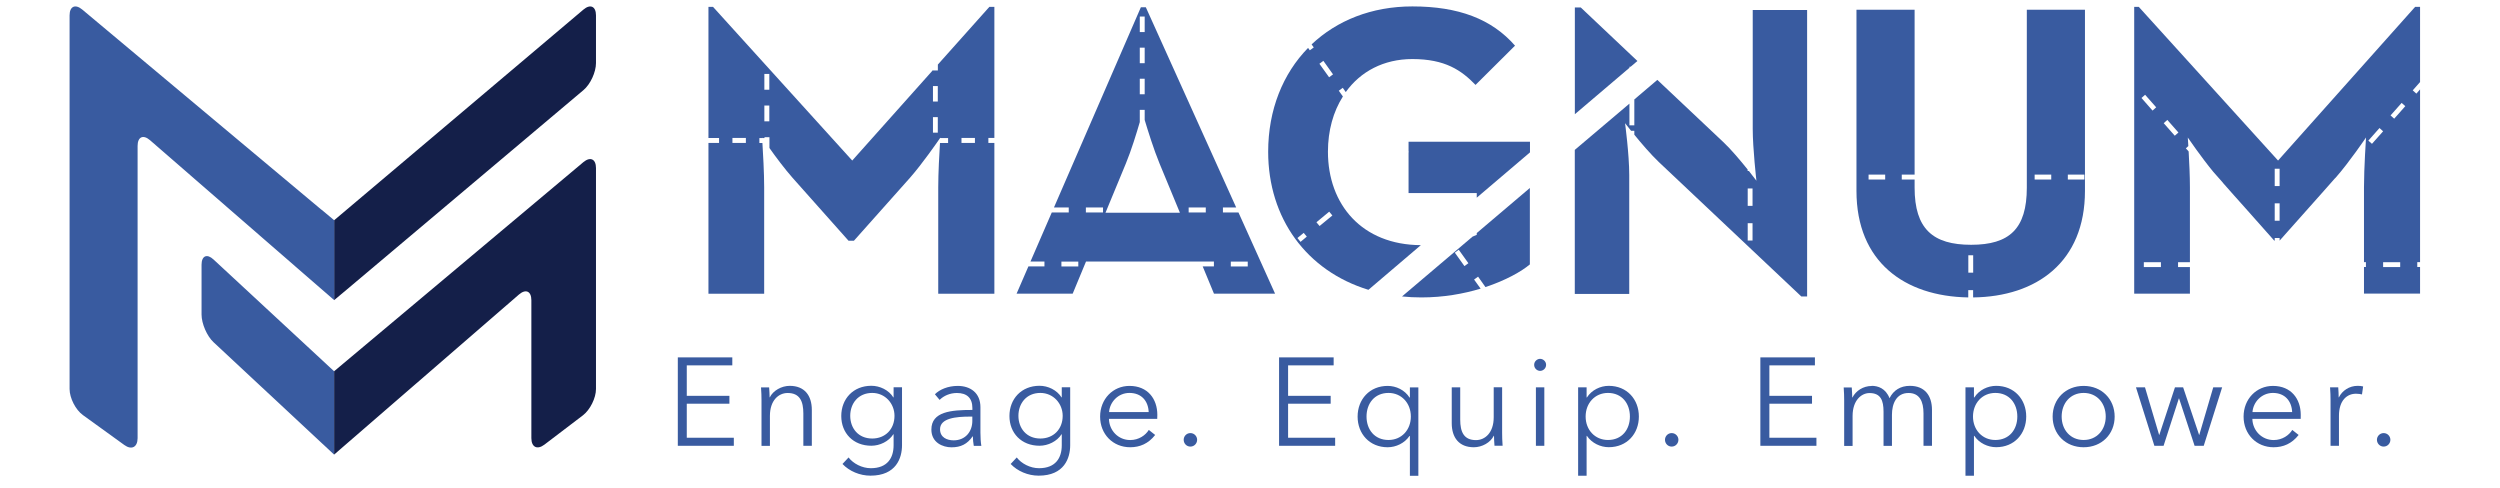
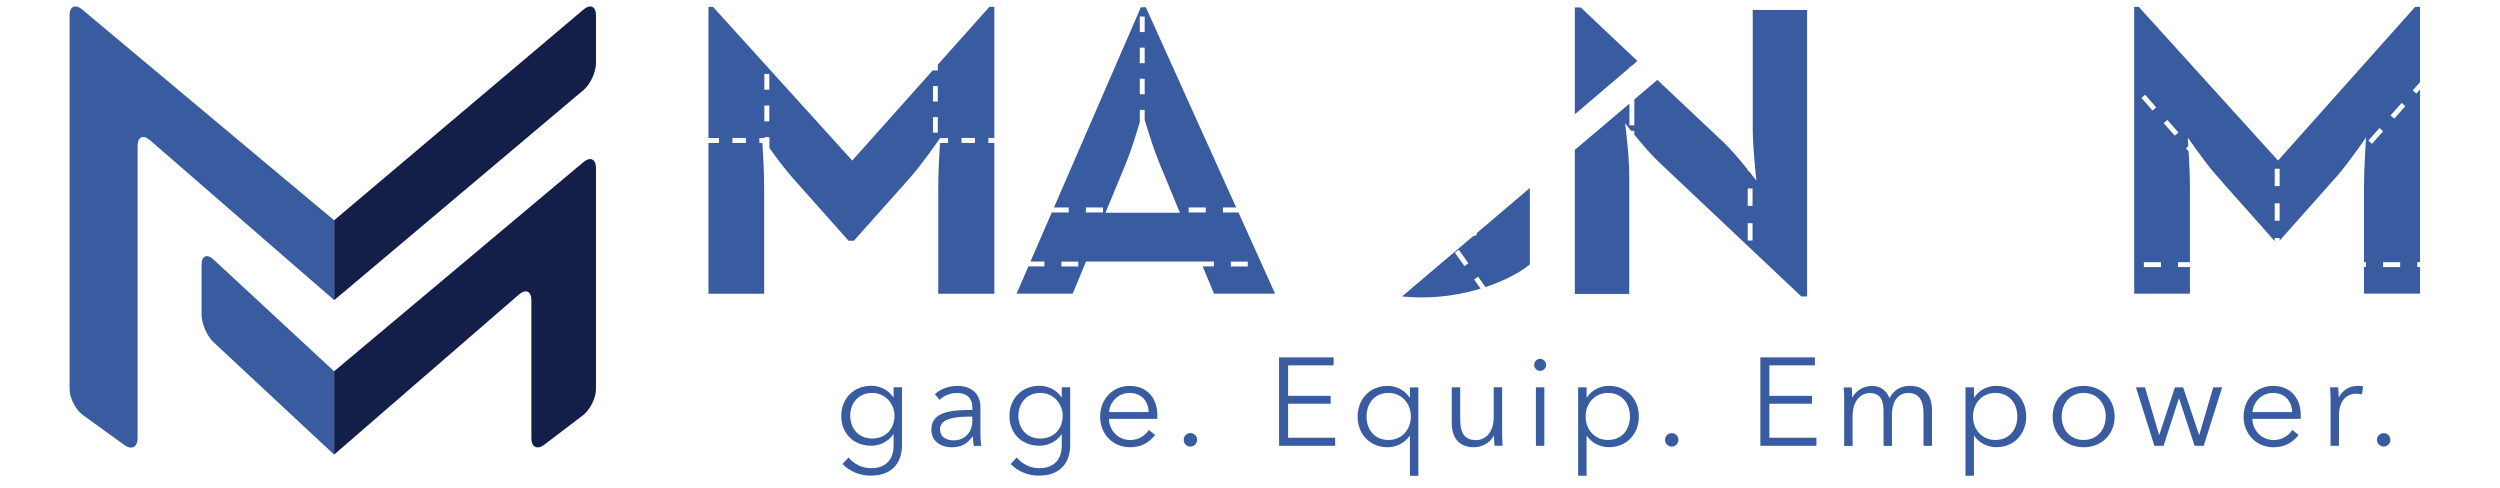
<svg xmlns="http://www.w3.org/2000/svg" width="215" zoomAndPan="magnify" viewBox="0 0 161.25 31.5" height="42" preserveAspectRatio="xMidYMid meet" version="1.0">
  <defs>
    <clipPath id="425bbda8c0">
      <path d="M 54 24 L 59 24 L 59 30.684 L 54 30.684 Z M 54 24 " clip-rule="nonzero" />
    </clipPath>
    <clipPath id="1f9ecb56e4">
      <path d="M 65 24 L 70 24 L 70 30.684 L 65 30.684 Z M 65 24 " clip-rule="nonzero" />
    </clipPath>
    <clipPath id="206c306066">
      <path d="M 87 24 L 92 24 L 92 30.684 L 87 30.684 Z M 87 24 " clip-rule="nonzero" />
    </clipPath>
    <clipPath id="9e47640fed">
      <path d="M 101 24 L 106 24 L 106 30.684 L 101 30.684 Z M 101 24 " clip-rule="nonzero" />
    </clipPath>
    <clipPath id="c498cb7291">
      <path d="M 126 24 L 131 24 L 131 30.684 L 126 30.684 Z M 126 24 " clip-rule="nonzero" />
    </clipPath>
    <clipPath id="9298ceae0d">
      <path d="M 21 0.414 L 39 0.414 L 39 20 L 21 20 Z M 21 0.414 " clip-rule="nonzero" />
    </clipPath>
    <clipPath id="55e685d664">
      <path d="M 4.25 0.414 L 22 0.414 L 22 29 L 4.25 29 Z M 4.25 0.414 " clip-rule="nonzero" />
    </clipPath>
    <clipPath id="94ce8b5450">
      <path d="M 45 0.414 L 65 0.414 L 65 19 L 45 19 Z M 45 0.414 " clip-rule="nonzero" />
    </clipPath>
    <clipPath id="5c2cd8e9fb">
      <path d="M 65 0.414 L 83 0.414 L 83 19 L 65 19 Z M 65 0.414 " clip-rule="nonzero" />
    </clipPath>
    <clipPath id="57acf82524">
-       <path d="M 119 0.414 L 135 0.414 L 135 20 L 119 20 Z M 119 0.414 " clip-rule="nonzero" />
-     </clipPath>
+       </clipPath>
    <clipPath id="34973b9399">
      <path d="M 137 0.414 L 156.336 0.414 L 156.336 19 L 137 19 Z M 137 0.414 " clip-rule="nonzero" />
    </clipPath>
    <clipPath id="b5d6ffea23">
-       <path d="M 81 0.414 L 98 0.414 L 98 19 L 81 19 Z M 81 0.414 " clip-rule="nonzero" />
-     </clipPath>
+       </clipPath>
    <clipPath id="ed17a1364c">
      <path d="M 101 0.414 L 106 0.414 L 106 8 L 101 8 Z M 101 0.414 " clip-rule="nonzero" />
    </clipPath>
    <clipPath id="8357b244a5">
      <path d="M 101 0.414 L 117 0.414 L 117 20 L 101 20 Z M 101 0.414 " clip-rule="nonzero" />
    </clipPath>
  </defs>
-   <path fill="#395ba0" d="M 44.297 28.234 L 47.332 28.234 L 47.332 28.754 L 43.719 28.754 L 43.719 23.051 L 47.234 23.051 L 47.234 23.566 L 44.297 23.566 L 44.297 25.531 L 47.047 25.531 L 47.047 26.039 L 44.297 26.039 Z M 44.297 28.234 " fill-opacity="1" fill-rule="nonzero" />
-   <path fill="#395ba0" d="M 49.609 24.984 C 49.625 25.188 49.641 25.469 49.641 25.629 L 49.652 25.629 C 49.863 25.195 50.406 24.887 50.938 24.887 C 51.891 24.887 52.363 25.508 52.363 26.441 L 52.363 28.754 L 51.816 28.754 L 51.816 26.668 C 51.816 25.879 51.586 25.348 50.801 25.348 C 50.227 25.348 49.66 25.816 49.66 26.824 L 49.66 28.758 L 49.117 28.758 L 49.117 25.82 C 49.117 25.617 49.109 25.246 49.086 24.988 L 49.609 24.988 Z M 49.609 24.984 " fill-opacity="1" fill-rule="nonzero" />
  <g clip-path="url(#425bbda8c0)">
    <path fill="#395ba0" d="M 54.734 29.508 C 55.031 29.898 55.598 30.199 56.168 30.199 C 57.242 30.199 57.637 29.531 57.637 28.719 L 57.637 28.008 L 57.621 28.008 C 57.328 28.473 56.746 28.75 56.203 28.75 C 55.031 28.75 54.262 27.934 54.262 26.832 C 54.262 25.73 55.031 24.883 56.203 24.883 C 56.746 24.883 57.324 25.152 57.621 25.633 L 57.637 25.633 L 57.637 24.98 L 58.18 24.98 L 58.18 28.719 C 58.18 29.539 57.805 30.68 56.145 30.68 C 55.457 30.68 54.781 30.391 54.34 29.926 L 54.734 29.504 Z M 56.258 28.285 C 57.098 28.285 57.695 27.688 57.695 26.82 C 57.695 26.031 57.094 25.344 56.258 25.344 C 55.352 25.344 54.84 26.027 54.84 26.82 C 54.84 27.613 55.352 28.285 56.258 28.285 Z M 56.258 28.285 " fill-opacity="1" fill-rule="nonzero" />
  </g>
  <path fill="#395ba0" d="M 62.719 26.324 C 62.719 25.672 62.367 25.348 61.719 25.348 C 61.277 25.348 60.867 25.527 60.605 25.793 L 60.301 25.43 C 60.605 25.125 61.137 24.891 61.777 24.891 C 62.586 24.891 63.238 25.34 63.238 26.262 L 63.238 27.91 C 63.238 28.203 63.258 28.547 63.297 28.758 L 62.809 28.758 C 62.777 28.57 62.75 28.344 62.75 28.145 L 62.734 28.145 C 62.391 28.645 61.973 28.852 61.371 28.852 C 60.805 28.852 60.074 28.547 60.074 27.707 C 60.074 26.547 61.348 26.441 62.719 26.441 Z M 62.559 26.871 C 61.668 26.871 60.633 26.969 60.633 27.684 C 60.633 28.223 61.09 28.402 61.512 28.402 C 62.281 28.402 62.715 27.824 62.715 27.152 L 62.715 26.871 L 62.555 26.871 Z M 62.559 26.871 " fill-opacity="1" fill-rule="nonzero" />
  <g clip-path="url(#1f9ecb56e4)">
    <path fill="#395ba0" d="M 65.582 29.508 C 65.879 29.898 66.445 30.199 67.016 30.199 C 68.09 30.199 68.484 29.531 68.484 28.719 L 68.484 28.008 L 68.469 28.008 C 68.176 28.473 67.594 28.75 67.051 28.75 C 65.879 28.75 65.109 27.934 65.109 26.832 C 65.109 25.73 65.879 24.883 67.051 24.883 C 67.594 24.883 68.168 25.152 68.469 25.633 L 68.484 25.633 L 68.484 24.98 L 69.027 24.98 L 69.027 28.719 C 69.027 29.539 68.652 30.68 66.992 30.68 C 66.305 30.68 65.629 30.391 65.188 29.926 L 65.582 29.504 Z M 67.102 28.285 C 67.945 28.285 68.543 27.688 68.543 26.82 C 68.543 26.031 67.941 25.344 67.102 25.344 C 66.199 25.344 65.688 26.027 65.688 26.82 C 65.688 27.613 66.199 28.285 67.102 28.285 Z M 67.102 28.285 " fill-opacity="1" fill-rule="nonzero" />
  </g>
  <path fill="#395ba0" d="M 74.637 27.016 L 71.527 27.016 C 71.543 27.77 72.129 28.383 72.898 28.383 C 73.457 28.383 73.891 28.07 74.098 27.73 L 74.508 28.055 C 74.07 28.617 73.516 28.848 72.898 28.848 C 71.781 28.848 70.957 28.004 70.957 26.871 C 70.957 25.738 71.785 24.891 72.852 24.891 C 74.031 24.891 74.648 25.73 74.648 26.758 C 74.648 26.832 74.648 26.918 74.641 27.016 Z M 74.09 26.578 C 74.062 25.867 73.629 25.344 72.848 25.344 C 72.117 25.344 71.582 25.934 71.535 26.578 Z M 74.09 26.578 " fill-opacity="1" fill-rule="nonzero" />
  <path fill="#395ba0" d="M 76.781 28.805 C 76.523 28.805 76.348 28.594 76.348 28.367 C 76.348 28.145 76.523 27.934 76.781 27.934 C 77.035 27.934 77.215 28.145 77.215 28.367 C 77.215 28.594 77.035 28.805 76.781 28.805 Z M 76.781 28.805 " fill-opacity="1" fill-rule="nonzero" />
  <path fill="#395ba0" d="M 83.082 28.234 L 86.117 28.234 L 86.117 28.754 L 82.5 28.754 L 82.5 23.051 L 86.02 23.051 L 86.02 23.566 L 83.082 23.566 L 83.082 25.531 L 85.828 25.531 L 85.828 26.039 L 83.082 26.039 Z M 83.082 28.234 " fill-opacity="1" fill-rule="nonzero" />
  <g clip-path="url(#206c306066)">
    <path fill="#395ba0" d="M 90.914 28.117 C 90.602 28.582 90.043 28.848 89.504 28.848 C 88.336 28.848 87.566 27.98 87.566 26.871 C 87.566 25.762 88.336 24.891 89.504 24.891 C 90.043 24.891 90.602 25.148 90.914 25.641 L 90.938 25.641 L 90.938 24.988 L 91.484 24.988 L 91.484 30.688 L 90.938 30.688 L 90.938 28.121 L 90.914 28.121 Z M 89.559 28.379 C 90.402 28.379 91 27.727 91 26.867 C 91 26.004 90.398 25.344 89.559 25.344 C 88.656 25.344 88.141 26.027 88.141 26.867 C 88.141 27.703 88.656 28.379 89.559 28.379 Z M 89.559 28.379 " fill-opacity="1" fill-rule="nonzero" />
  </g>
  <path fill="#395ba0" d="M 96.395 28.754 C 96.379 28.551 96.363 28.27 96.363 28.109 L 96.348 28.109 C 96.137 28.543 95.594 28.848 95.062 28.848 C 94.109 28.848 93.637 28.227 93.637 27.297 L 93.637 24.984 L 94.184 24.984 L 94.184 27.066 C 94.184 27.855 94.414 28.387 95.203 28.387 C 95.777 28.387 96.344 27.922 96.344 26.914 L 96.344 24.98 L 96.887 24.98 L 96.887 27.918 C 96.887 28.121 96.895 28.488 96.918 28.75 L 96.398 28.75 Z M 96.395 28.754 " fill-opacity="1" fill-rule="nonzero" />
  <path fill="#395ba0" d="M 99.336 23.922 C 99.145 23.922 98.953 23.762 98.953 23.531 C 98.953 23.305 99.148 23.145 99.336 23.145 C 99.527 23.145 99.723 23.305 99.723 23.531 C 99.723 23.762 99.531 23.922 99.336 23.922 Z M 99.609 28.754 L 99.066 28.754 L 99.066 24.984 L 99.609 24.984 Z M 99.609 28.754 " fill-opacity="1" fill-rule="nonzero" />
  <g clip-path="url(#9e47640fed)">
    <path fill="#395ba0" d="M 102.336 30.684 L 101.789 30.684 L 101.789 24.984 L 102.336 24.984 L 102.336 25.637 L 102.355 25.637 C 102.672 25.145 103.23 24.887 103.766 24.887 C 104.938 24.887 105.707 25.758 105.707 26.867 C 105.707 27.977 104.938 28.844 103.766 28.844 C 103.23 28.844 102.672 28.582 102.355 28.113 L 102.336 28.113 Z M 103.715 25.344 C 102.871 25.344 102.273 26.004 102.273 26.867 C 102.273 27.727 102.875 28.379 103.715 28.379 C 104.617 28.379 105.129 27.703 105.129 26.867 C 105.129 26.027 104.617 25.344 103.715 25.344 Z M 103.715 25.344 " fill-opacity="1" fill-rule="nonzero" />
  </g>
  <path fill="#395ba0" d="M 107.824 28.805 C 107.57 28.805 107.391 28.594 107.391 28.367 C 107.391 28.145 107.57 27.934 107.824 27.934 C 108.078 27.934 108.258 28.145 108.258 28.367 C 108.258 28.594 108.078 28.805 107.824 28.805 Z M 107.824 28.805 " fill-opacity="1" fill-rule="nonzero" />
  <path fill="#395ba0" d="M 114.125 28.234 L 117.16 28.234 L 117.16 28.754 L 113.543 28.754 L 113.543 23.051 L 117.062 23.051 L 117.062 23.566 L 114.125 23.566 L 114.125 25.531 L 116.875 25.531 L 116.875 26.039 L 114.125 26.039 Z M 114.125 28.234 " fill-opacity="1" fill-rule="nonzero" />
  <path fill="#395ba0" d="M 120.719 24.887 C 121.129 24.887 121.621 25.043 121.875 25.684 C 122.129 25.168 122.586 24.887 123.188 24.887 C 124.141 24.887 124.613 25.508 124.613 26.441 L 124.613 28.754 L 124.066 28.754 L 124.066 26.668 C 124.066 25.879 123.805 25.348 123.098 25.348 C 122.312 25.348 122.031 26.051 122.031 26.75 L 122.031 28.758 L 121.488 28.758 L 121.488 26.559 C 121.488 25.828 121.309 25.352 120.582 25.352 C 120.062 25.352 119.492 25.82 119.492 26.828 L 119.492 28.762 L 118.949 28.762 L 118.949 25.824 C 118.949 25.621 118.941 25.25 118.918 24.992 L 119.438 24.992 C 119.453 25.195 119.469 25.477 119.469 25.637 L 119.484 25.637 C 119.703 25.203 120.184 24.895 120.723 24.895 Z M 120.719 24.887 " fill-opacity="1" fill-rule="nonzero" />
  <g clip-path="url(#c498cb7291)">
    <path fill="#395ba0" d="M 127.32 30.684 L 126.773 30.684 L 126.773 24.984 L 127.32 24.984 L 127.32 25.637 L 127.344 25.637 C 127.656 25.145 128.215 24.887 128.754 24.887 C 129.922 24.887 130.691 25.758 130.691 26.867 C 130.691 27.977 129.922 28.844 128.754 28.844 C 128.215 28.844 127.656 28.582 127.344 28.113 L 127.32 28.113 Z M 128.699 25.344 C 127.855 25.344 127.258 26.004 127.258 26.867 C 127.258 27.727 127.859 28.379 128.699 28.379 C 129.602 28.379 130.117 27.703 130.117 26.867 C 130.117 26.027 129.602 25.344 128.699 25.344 Z M 128.699 25.344 " fill-opacity="1" fill-rule="nonzero" />
  </g>
  <path fill="#395ba0" d="M 134.395 28.848 C 133.23 28.848 132.395 28.004 132.395 26.871 C 132.395 25.738 133.23 24.891 134.395 24.891 C 135.555 24.891 136.395 25.738 136.395 26.871 C 136.395 28.004 135.559 28.848 134.395 28.848 Z M 134.395 25.344 C 133.527 25.344 132.977 26.02 132.977 26.867 C 132.977 27.711 133.527 28.379 134.395 28.379 C 135.258 28.379 135.82 27.711 135.82 26.867 C 135.82 26.02 135.266 25.344 134.395 25.344 Z M 134.395 25.344 " fill-opacity="1" fill-rule="nonzero" />
  <path fill="#395ba0" d="M 138.352 24.984 L 139.262 28.047 L 139.277 28.047 L 140.285 24.984 L 140.812 24.984 L 141.84 28.047 L 141.855 28.047 L 142.754 24.984 L 143.328 24.984 L 142.141 28.754 L 141.551 28.754 L 140.551 25.703 L 140.535 25.703 L 139.551 28.754 L 138.957 28.754 L 137.77 24.984 Z M 138.352 24.984 " fill-opacity="1" fill-rule="nonzero" />
  <path fill="#395ba0" d="M 148.391 27.016 L 145.277 27.016 C 145.293 27.77 145.883 28.383 146.652 28.383 C 147.211 28.383 147.645 28.07 147.852 27.73 L 148.262 28.055 C 147.82 28.617 147.27 28.848 146.648 28.848 C 145.539 28.848 144.711 28.004 144.711 26.871 C 144.711 25.738 145.539 24.891 146.605 24.891 C 147.781 24.891 148.398 25.73 148.398 26.758 C 148.398 26.832 148.398 26.918 148.395 27.016 Z M 147.844 26.578 C 147.812 25.867 147.379 25.344 146.602 25.344 C 145.871 25.344 145.332 25.934 145.285 26.578 Z M 147.844 26.578 " fill-opacity="1" fill-rule="nonzero" />
  <path fill="#395ba0" d="M 150.293 24.984 L 150.816 24.984 C 150.832 25.188 150.844 25.469 150.844 25.629 L 150.859 25.629 C 151.07 25.195 151.535 24.887 152.062 24.887 C 152.199 24.887 152.309 24.895 152.422 24.926 L 152.348 25.441 C 152.281 25.418 152.109 25.395 151.961 25.395 C 151.387 25.395 150.863 25.816 150.863 26.82 L 150.863 28.754 L 150.32 28.754 L 150.32 25.816 C 150.32 25.613 150.312 25.246 150.289 24.984 Z M 150.293 24.984 " fill-opacity="1" fill-rule="nonzero" />
  <path fill="#395ba0" d="M 153.746 28.805 C 153.492 28.805 153.312 28.594 153.312 28.367 C 153.312 28.145 153.492 27.934 153.746 27.934 C 154 27.934 154.18 28.145 154.18 28.367 C 154.18 28.594 154 28.805 153.746 28.805 Z M 153.746 28.805 " fill-opacity="1" fill-rule="nonzero" />
  <path fill="#395ba0" d="M 20.777 23.23 L 13.773 16.738 C 13.352 16.344 13 16.496 13 17.078 L 13 20.289 C 13 20.871 13.348 21.676 13.77 22.07 L 17.273 25.336 C 17.273 25.336 21.551 29.324 21.551 29.324 L 21.551 23.949 Z M 20.777 23.23 " fill-opacity="1" fill-rule="nonzero" />
  <path fill="#141f49" d="M 37.629 10.457 L 26.828 19.52 L 21.551 23.945 L 21.551 29.32 L 26.828 24.75 L 33.473 18.996 C 33.914 18.617 34.273 18.781 34.273 19.363 L 34.273 28.258 C 34.273 28.84 34.648 29.031 35.113 28.68 L 37.598 26.789 C 38.062 26.434 38.441 25.672 38.441 25.09 L 38.441 10.84 C 38.441 10.258 38.078 10.086 37.629 10.457 Z M 37.629 10.457 " fill-opacity="1" fill-rule="nonzero" />
  <g clip-path="url(#9298ceae0d)">
    <path fill="#141f49" d="M 37.633 0.617 L 26.828 9.75 L 21.551 14.207 L 21.551 19.359 L 22.359 18.684 L 37.633 5.812 C 38.078 5.441 38.441 4.656 38.441 4.07 L 38.441 0.992 C 38.441 0.41 38.078 0.242 37.633 0.617 Z M 37.633 0.617 " fill-opacity="1" fill-rule="nonzero" />
  </g>
  <g clip-path="url(#55e685d664)">
    <path fill="#395ba0" d="M 20.738 13.531 L 5.301 0.613 C 4.852 0.242 4.488 0.41 4.488 0.992 L 4.488 25.09 C 4.488 25.672 4.875 26.43 5.344 26.77 L 8.02 28.703 C 8.488 29.043 8.875 28.844 8.875 28.258 L 8.875 9.41 C 8.875 8.828 9.234 8.66 9.676 9.043 L 19.57 17.637 L 21.555 19.359 L 21.555 14.207 L 20.742 13.527 Z M 20.738 13.531 " fill-opacity="1" fill-rule="nonzero" />
  </g>
  <g clip-path="url(#94ce8b5450)">
    <path fill="#395ba0" d="M 63.75 9.219 L 63.75 8.898 L 64.137 8.898 L 64.137 0.441 L 63.816 0.441 L 60.492 4.164 L 60.492 4.547 L 60.18 4.547 L 60.18 4.516 L 54.969 10.355 L 45.988 0.441 L 45.695 0.441 L 45.695 8.902 L 46.379 8.902 L 46.379 9.219 L 45.695 9.219 L 45.695 18.945 L 49.289 18.945 L 49.289 12.082 C 49.289 11.16 49.215 9.84 49.176 9.223 L 48.98 9.223 L 48.98 8.906 L 49.156 8.906 C 49.156 8.906 49.156 8.875 49.156 8.875 C 49.156 8.875 49.164 8.887 49.18 8.906 L 49.309 8.906 L 49.309 8.848 L 49.629 8.848 L 49.629 9.547 C 50.023 10.105 50.613 10.895 51.113 11.461 L 54.73 15.527 L 55.078 15.527 L 58.699 11.461 C 59.48 10.574 60.465 9.152 60.629 8.914 L 60.629 8.906 L 60.633 8.906 C 60.633 8.906 60.652 8.875 60.652 8.875 C 60.652 8.875 60.652 8.887 60.652 8.906 L 61.152 8.906 L 61.152 9.223 L 60.629 9.223 C 60.59 9.84 60.516 11.164 60.516 12.082 L 60.516 18.945 L 64.137 18.945 L 64.137 9.219 Z M 48.109 9.219 L 47.242 9.219 L 47.242 8.898 L 48.109 8.898 Z M 49.621 7.824 L 49.301 7.824 L 49.301 6.809 L 49.621 6.809 Z M 49.621 5.789 L 49.301 5.789 L 49.301 4.77 L 49.621 4.77 Z M 60.488 8.559 L 60.176 8.559 L 60.176 7.555 L 60.488 7.555 Z M 60.488 6.551 L 60.176 6.551 L 60.176 5.551 L 60.488 5.551 Z M 62.883 9.219 L 62.016 9.219 L 62.016 8.898 L 62.883 8.898 Z M 62.883 9.219 " fill-opacity="1" fill-rule="nonzero" />
  </g>
  <g clip-path="url(#5c2cd8e9fb)">
    <path fill="#395ba0" d="M 79.879 13.703 L 78.879 13.703 L 78.879 13.383 L 79.734 13.383 L 73.906 0.469 L 73.586 0.469 L 67.98 13.383 L 68.934 13.383 L 68.934 13.703 L 67.84 13.703 L 66.465 16.871 L 67.367 16.871 L 67.367 17.184 L 66.332 17.184 L 65.57 18.941 L 69.188 18.941 L 70.047 16.871 L 78.297 16.871 L 78.297 17.184 L 77.574 17.184 L 78.301 18.941 L 82.242 18.941 L 79.879 13.699 Z M 73.516 1.066 L 73.832 1.066 L 73.832 2.07 L 73.516 2.07 Z M 73.516 3.074 L 73.832 3.074 L 73.832 4.078 L 73.516 4.078 Z M 73.516 5.078 L 73.832 5.078 L 73.832 6.082 L 73.516 6.082 Z M 69.551 17.188 L 68.461 17.188 L 68.461 16.875 L 69.551 16.875 Z M 71.145 13.703 L 70.039 13.703 L 70.039 13.383 L 71.145 13.383 Z M 71.305 13.719 L 72.621 10.539 C 72.969 9.699 73.316 8.566 73.516 7.875 L 73.516 7.086 L 73.832 7.086 L 73.832 7.738 C 74.035 8.41 74.418 9.648 74.789 10.543 L 76.105 13.723 L 71.305 13.723 Z M 77.773 13.703 L 76.668 13.703 L 76.668 13.383 L 77.773 13.383 Z M 79.387 17.188 L 79.387 16.875 L 80.48 16.875 L 80.48 17.188 Z M 79.387 17.188 " fill-opacity="1" fill-rule="nonzero" />
  </g>
  <g clip-path="url(#57acf82524)">
    <path fill="#395ba0" d="M 130.73 0.629 L 130.73 12.102 C 130.73 14.766 129.602 15.789 127.137 15.789 C 124.672 15.789 123.492 14.766 123.492 12.102 L 123.492 11.582 L 122.664 11.582 L 122.664 11.262 L 123.492 11.262 L 123.492 0.629 L 119.742 0.629 L 119.742 12.316 C 119.742 16.883 122.84 19.117 126.953 19.184 L 126.953 18.715 L 127.266 18.715 L 127.266 19.184 C 131.355 19.137 134.48 16.902 134.48 12.316 L 134.48 0.629 Z M 121.594 11.582 L 120.523 11.582 L 120.523 11.262 L 121.594 11.262 Z M 127.27 17.586 L 126.957 17.586 L 126.957 16.465 L 127.27 16.465 Z M 132.305 11.582 L 131.234 11.582 L 131.234 11.262 L 132.305 11.262 Z M 134.441 11.582 L 133.375 11.582 L 133.375 11.262 L 134.441 11.262 Z M 134.441 11.582 " fill-opacity="1" fill-rule="nonzero" />
  </g>
  <g clip-path="url(#34973b9399)">
    <path fill="#395ba0" d="M 156.098 0.441 L 155.777 0.441 L 146.934 10.355 L 137.949 0.441 L 137.656 0.441 L 137.656 18.941 L 141.25 18.941 L 141.25 17.227 L 140.484 17.227 L 140.484 16.91 L 141.25 16.91 L 141.25 12.078 C 141.25 11.379 141.207 10.445 141.168 9.77 L 140.988 9.566 L 141.148 9.422 C 141.129 9.09 141.113 8.871 141.113 8.871 C 141.113 8.871 141.973 10.133 142.766 11.094 L 143.375 11.781 L 143.367 11.781 C 143.367 11.781 144.086 12.594 144.086 12.594 C 144.086 12.594 144.805 13.398 144.805 13.398 C 144.805 13.398 146.688 15.52 146.688 15.52 L 146.719 15.52 L 146.719 15.352 L 147.035 15.352 L 147.035 15.52 L 149.895 12.305 C 149.895 12.305 150.609 11.496 150.609 11.496 L 150.613 11.496 C 150.613 11.496 150.656 11.453 150.656 11.453 C 151.516 10.48 152.609 8.867 152.609 8.867 C 152.609 8.867 152.477 10.836 152.477 12.074 L 152.477 16.906 L 152.602 16.906 L 152.602 17.223 L 152.477 17.223 L 152.477 18.938 L 156.094 18.938 L 156.094 17.223 L 155.914 17.223 L 155.914 16.906 L 156.094 16.906 L 156.094 5.766 L 155.855 6.039 L 155.621 5.828 L 156.094 5.293 L 156.094 0.441 Z M 138.359 6.113 L 139.074 6.922 L 138.84 7.133 L 138.125 6.32 Z M 139.379 17.227 L 138.277 17.227 L 138.277 16.91 L 139.379 16.91 Z M 140.273 8.754 L 139.559 7.945 L 139.793 7.734 L 140.508 8.547 Z M 147.035 14.238 L 146.719 14.238 L 146.719 13.117 L 147.035 13.117 Z M 147.035 12 L 146.719 12 L 146.719 10.883 L 147.035 10.883 Z M 152.758 9.07 L 153.477 8.258 L 153.711 8.469 L 152.992 9.277 Z M 154.812 17.227 L 153.711 17.227 L 153.711 16.91 L 154.812 16.91 Z M 154.426 7.656 L 154.191 7.445 L 154.906 6.637 L 155.141 6.848 Z M 154.426 7.656 " fill-opacity="1" fill-rule="nonzero" />
  </g>
-   <path fill="#395ba0" d="M 90.852 9.777 L 90.875 9.805 L 90.852 9.816 L 90.852 12.453 L 95.25 12.453 L 95.25 12.75 L 98.684 9.828 L 98.684 9.141 L 90.852 9.141 Z M 90.852 9.777 " fill-opacity="1" fill-rule="nonzero" />
  <g clip-path="url(#b5d6ffea23)">
    <path fill="#395ba0" d="M 88.266 18.691 L 91.645 15.812 C 87.84 15.793 85.652 13.191 85.652 9.785 C 85.652 8.422 85.996 7.199 86.617 6.223 L 86.352 5.852 L 86.609 5.664 L 86.801 5.938 C 87.75 4.617 89.242 3.809 91.098 3.809 C 93.215 3.809 94.262 4.535 95.172 5.477 L 97.719 2.945 C 96.215 1.223 94.07 0.414 91.098 0.414 C 88.465 0.414 86.227 1.324 84.598 2.863 L 84.738 3.059 L 84.484 3.246 L 84.371 3.09 C 82.742 4.754 81.797 7.09 81.797 9.789 C 81.797 14.078 84.273 17.473 88.27 18.695 Z M 85.359 3.926 L 85.98 4.797 L 85.727 4.984 L 85.102 4.113 L 85.355 3.926 Z M 85.734 13.652 L 85.938 13.898 L 85.113 14.578 L 84.91 14.336 Z M 83.883 15.598 L 83.684 15.352 L 84.09 15.02 L 84.289 15.262 L 83.883 15.602 Z M 83.883 15.598 " fill-opacity="1" fill-rule="nonzero" />
  </g>
  <path fill="#395ba0" d="M 95.25 15.035 L 95.25 15.148 C 95.164 15.188 95.07 15.223 94.98 15.262 L 90.43 19.121 C 90.836 19.164 91.254 19.184 91.684 19.184 C 93.109 19.184 94.402 18.949 95.5 18.617 L 95.078 18.031 L 95.336 17.844 L 95.812 18.516 C 97.121 18.082 98.125 17.516 98.676 17.055 L 98.676 12.125 L 95.246 15.035 Z M 94.457 17.164 L 93.836 16.297 L 94.09 16.109 L 94.711 16.977 Z M 94.457 17.164 " fill-opacity="1" fill-rule="nonzero" />
  <g clip-path="url(#ed17a1364c)">
    <path fill="#395ba0" d="M 105.102 4.371 L 105.102 4.305 L 105.176 4.305 L 105.613 3.934 L 101.957 0.48 L 101.578 0.48 L 101.578 7.367 Z M 105.102 4.371 " fill-opacity="1" fill-rule="nonzero" />
  </g>
  <g clip-path="url(#8357b244a5)">
    <path fill="#395ba0" d="M 113.051 0.645 L 113.051 8.316 C 113.051 9.582 113.289 11.656 113.289 11.656 C 113.289 11.656 113.094 11.398 112.805 11.031 L 112.723 11.031 L 112.723 10.934 C 112.277 10.379 111.652 9.629 111.145 9.156 L 106.898 5.152 L 105.414 6.414 L 105.414 8.082 L 105.098 8.082 L 105.098 6.684 L 101.574 9.668 L 101.574 18.957 L 105.086 18.957 L 105.086 11.281 C 105.086 9.961 104.816 7.945 104.816 7.945 C 104.816 7.945 104.973 8.145 105.207 8.438 L 105.414 8.438 L 105.414 8.688 C 105.855 9.234 106.48 9.961 106.988 10.445 L 116.184 19.121 L 116.559 19.121 L 116.559 0.645 L 113.047 0.645 Z M 113.039 15.516 L 112.727 15.516 L 112.727 14.395 L 113.039 14.395 Z M 113.039 13.277 L 112.727 13.277 L 112.727 12.156 L 113.039 12.156 Z M 113.039 13.277 " fill-opacity="1" fill-rule="nonzero" />
  </g>
</svg>